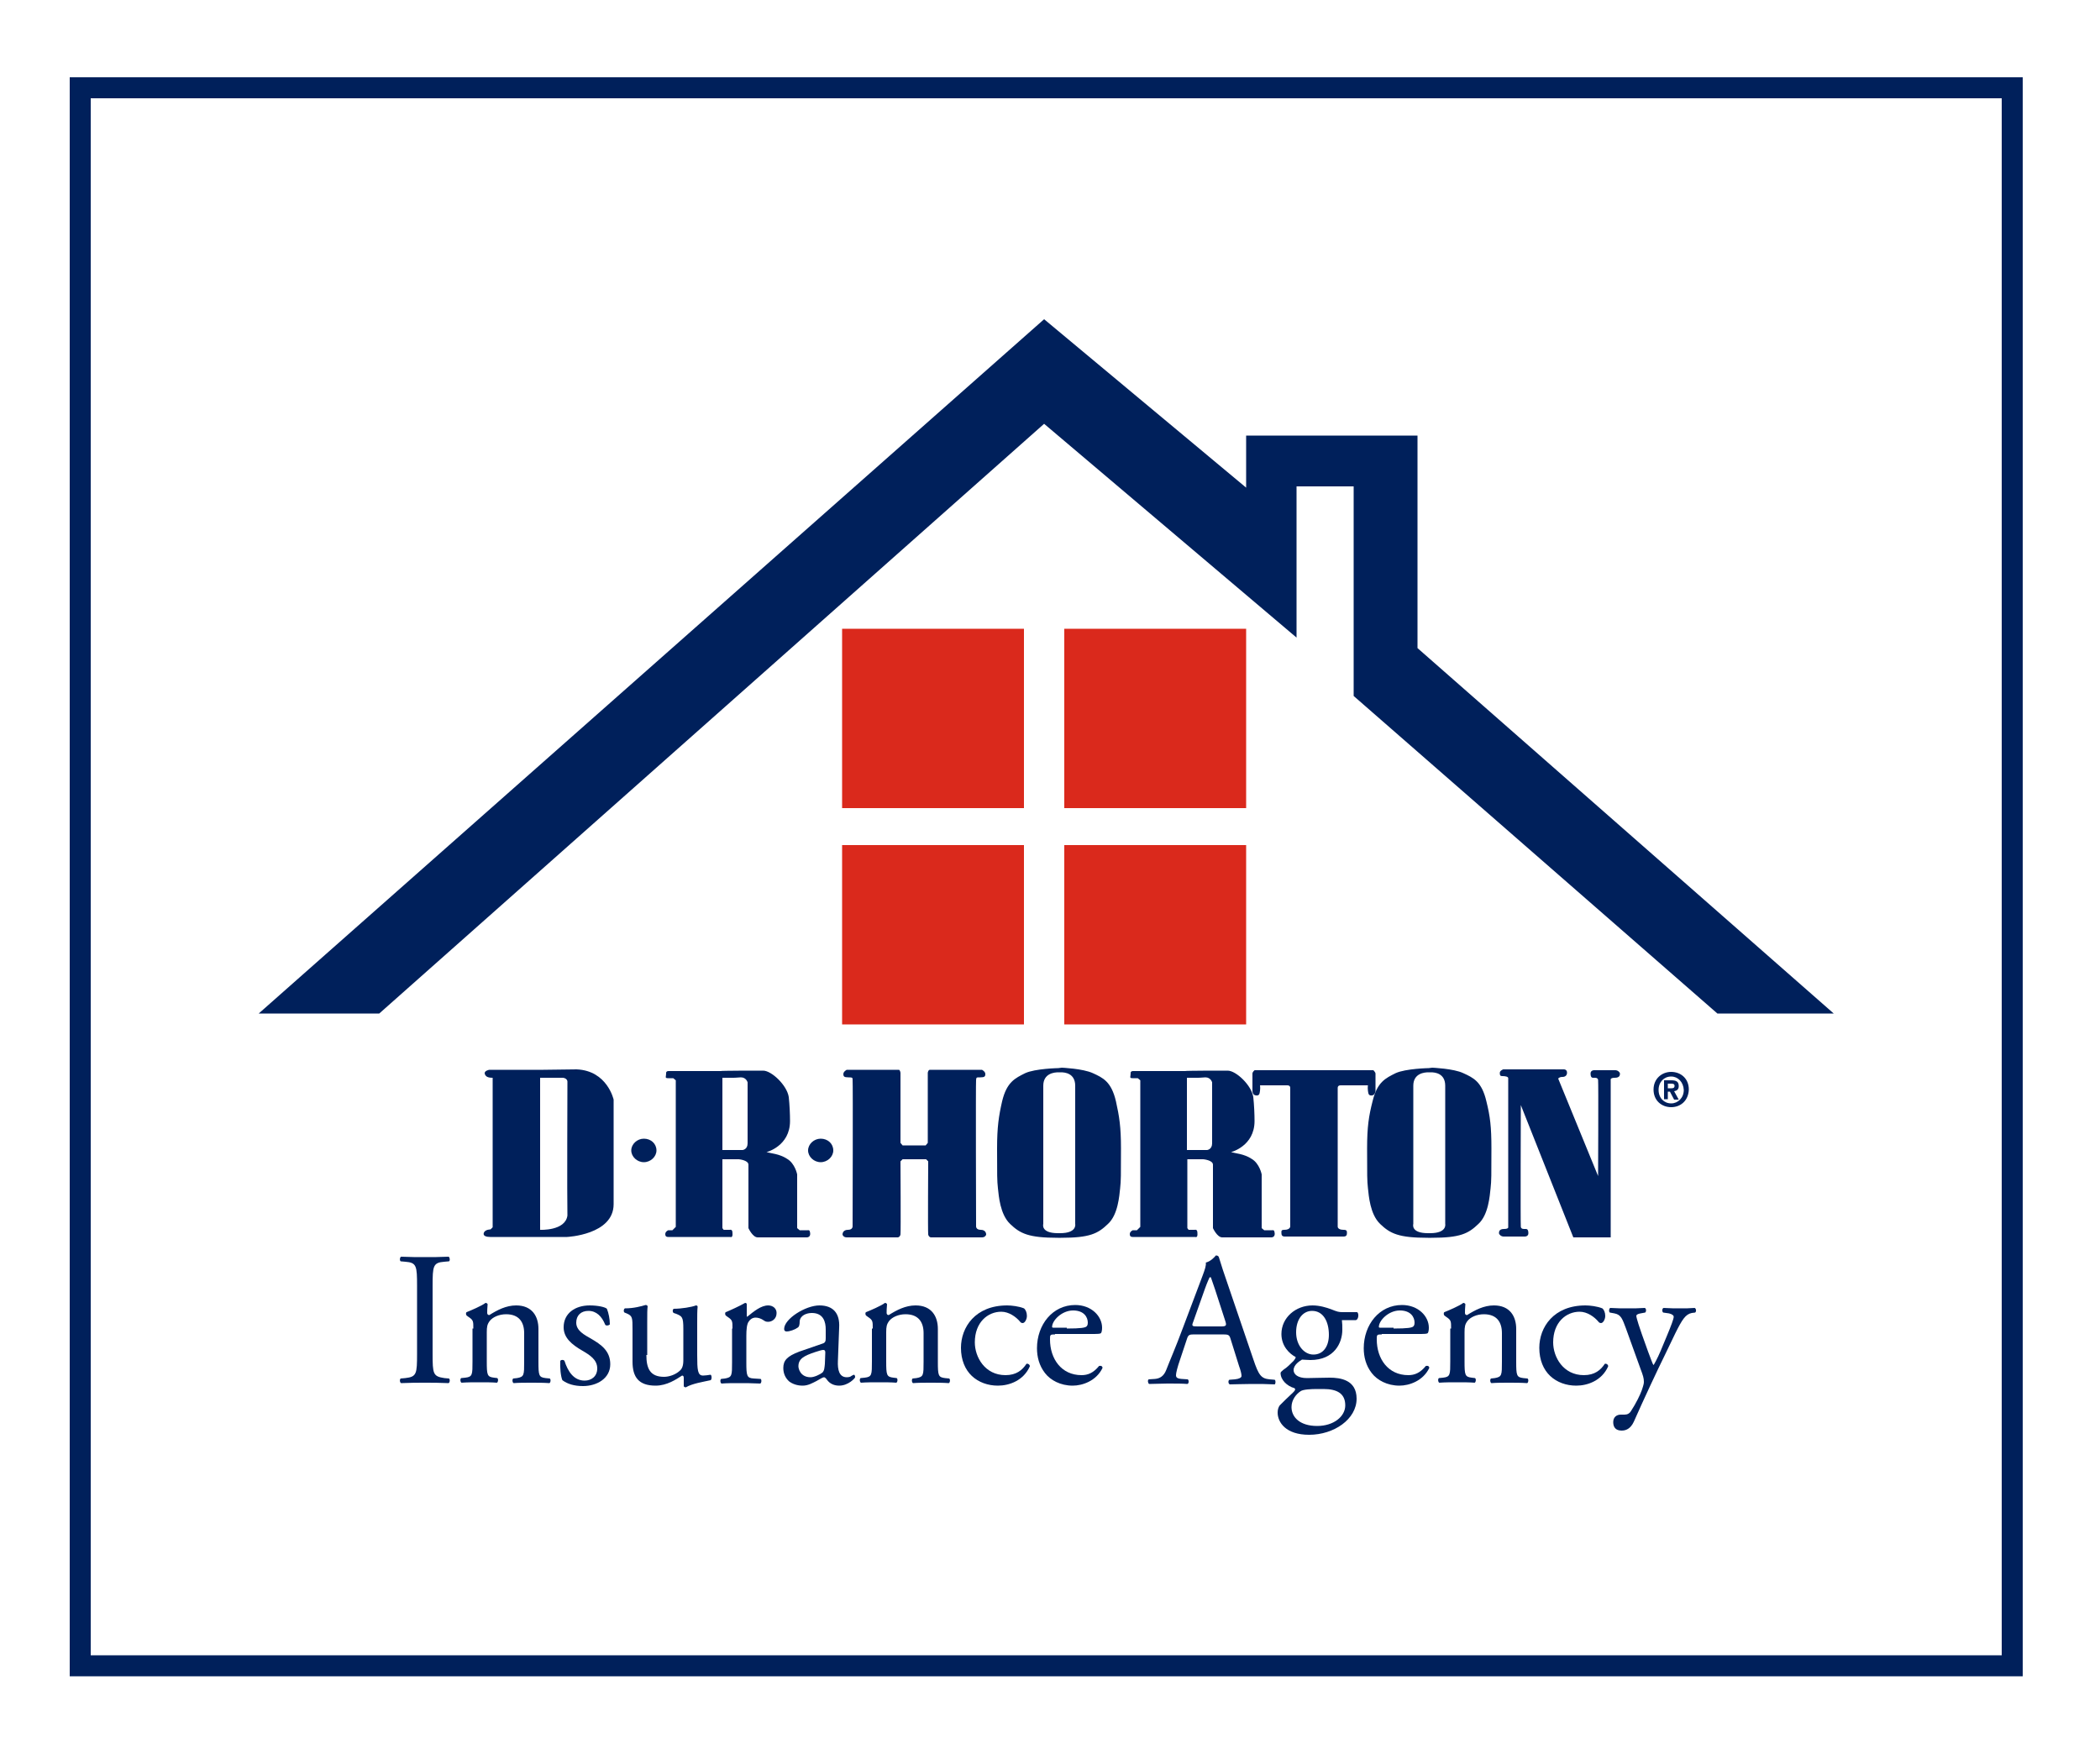
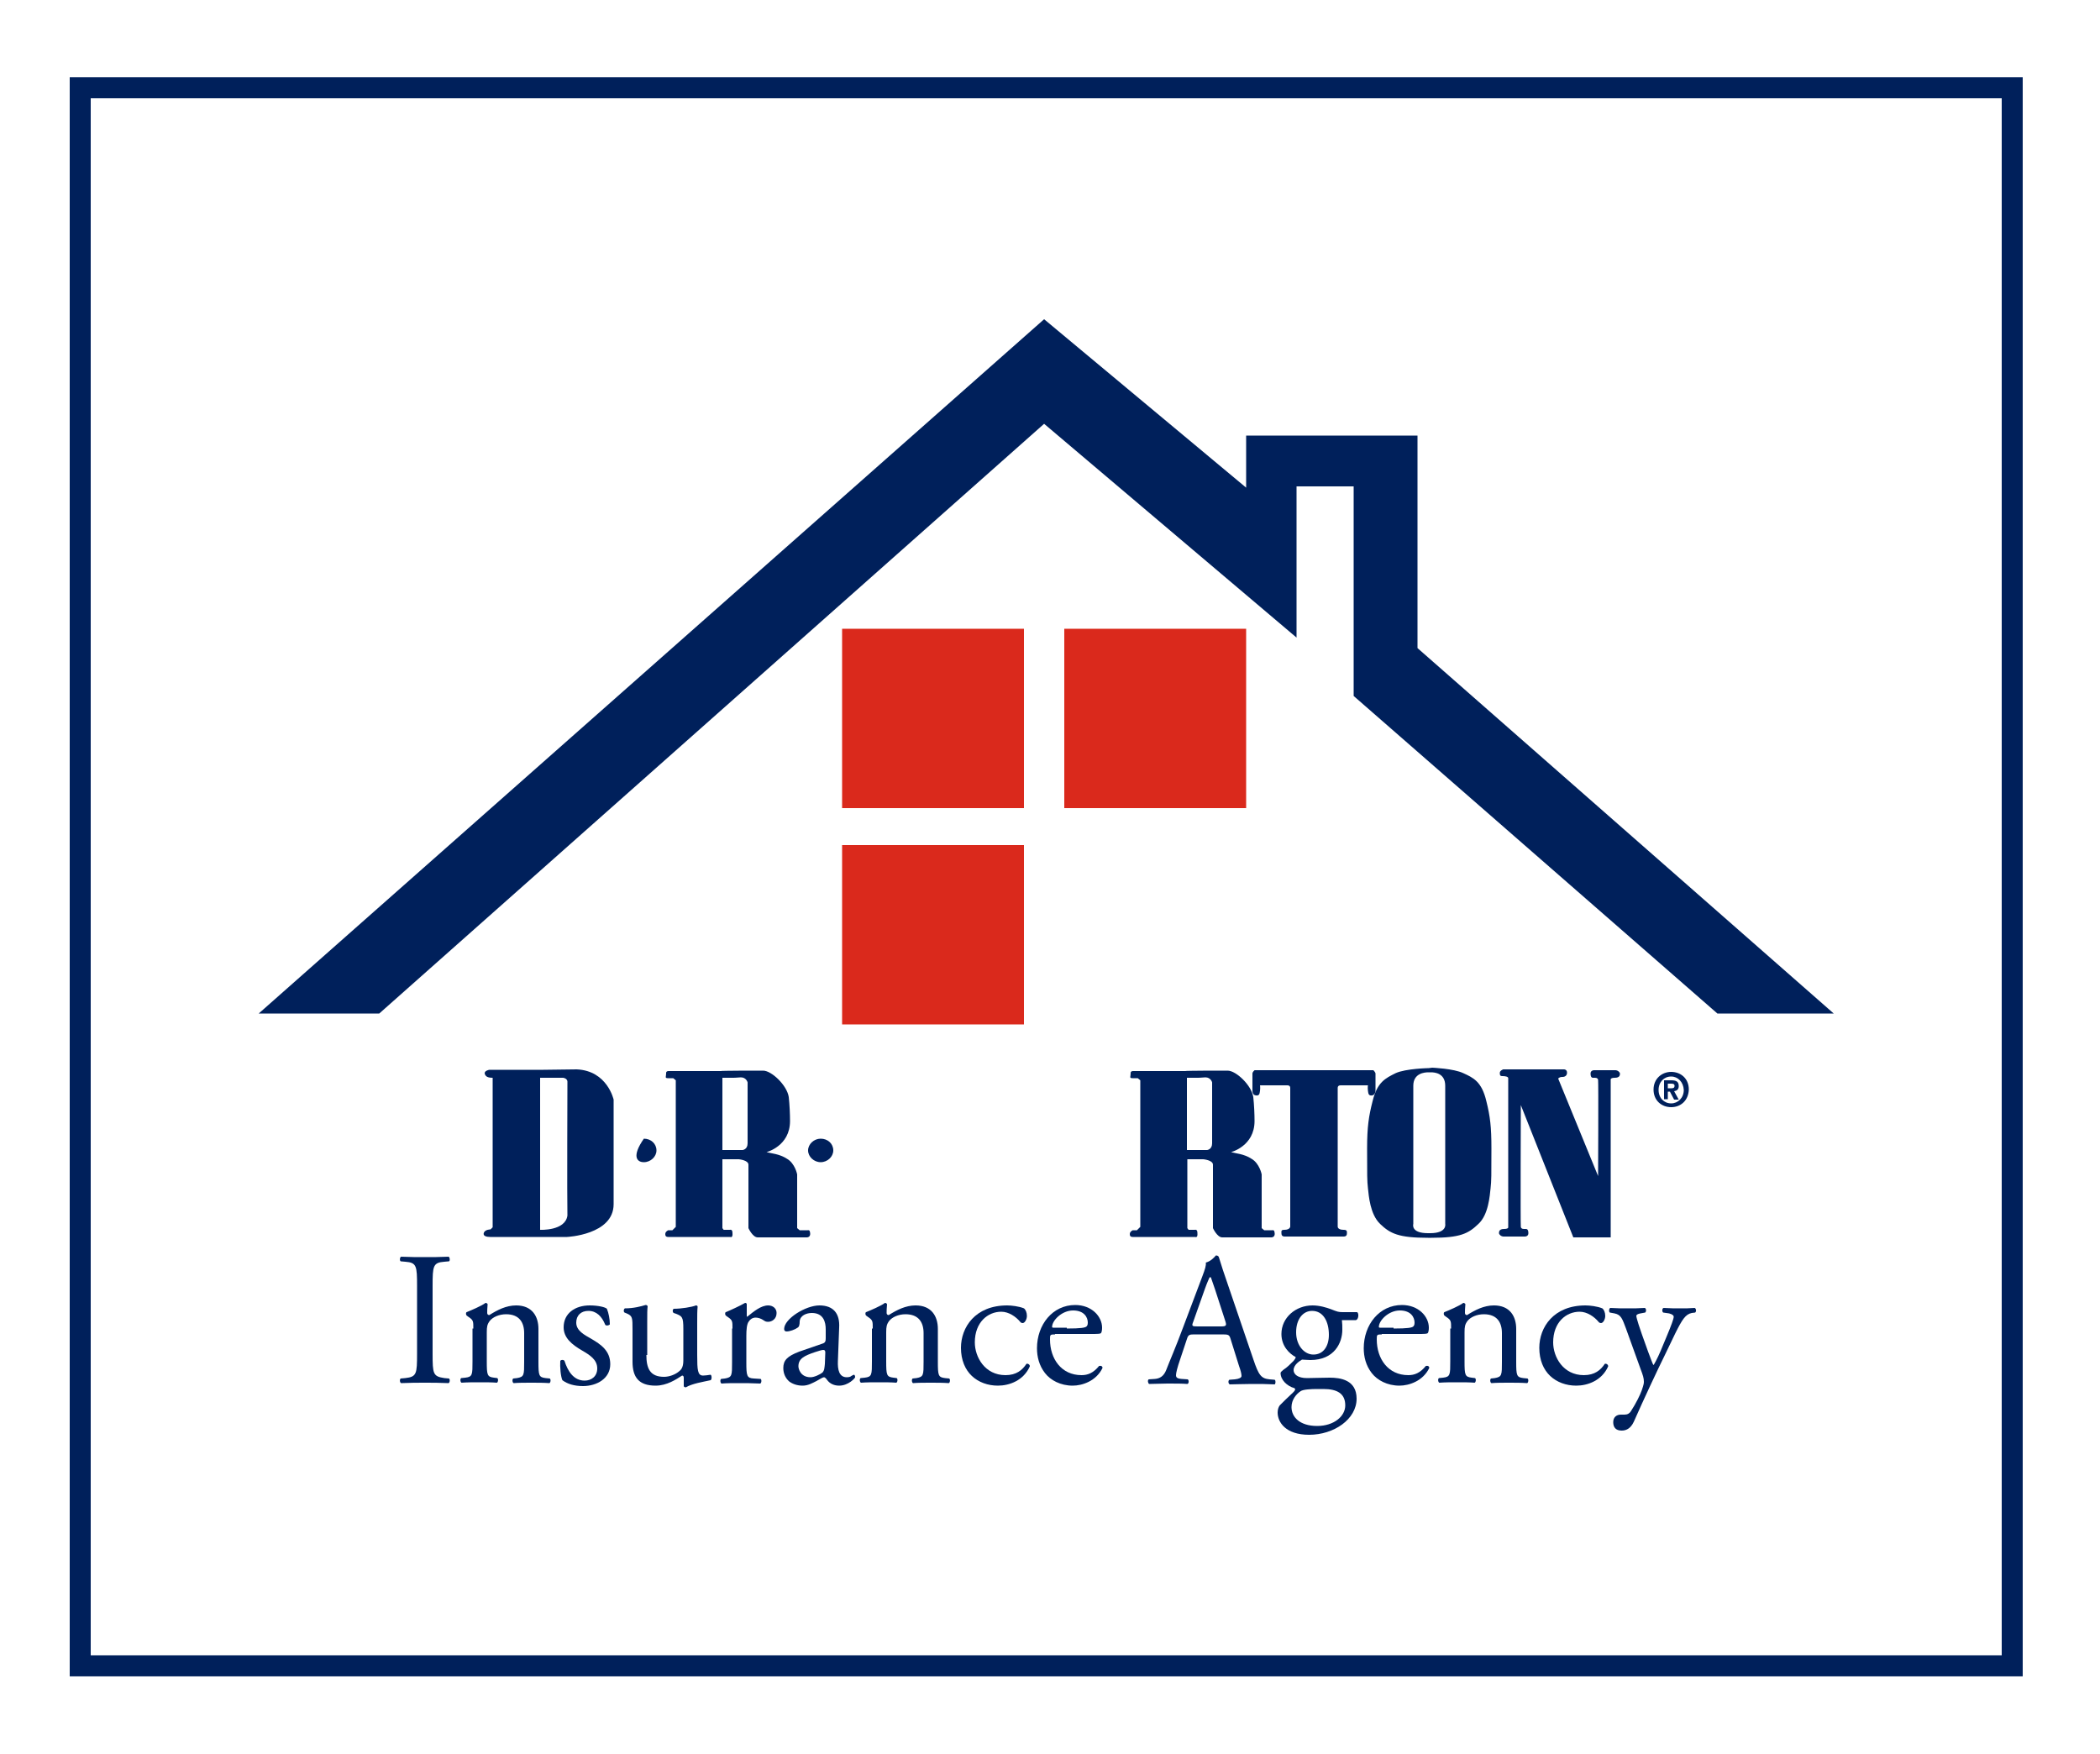
<svg xmlns="http://www.w3.org/2000/svg" id="Layer_1" x="0px" y="0px" viewBox="0 0 500 417.5" style="enable-background:new 0 0 500 417.5;" xml:space="preserve">
  <style type="text/css">	.st0{fill:#FFFFFF;}	.st1{fill:#00205B;}	.st2{fill:#DA291C;}	.st3{fill:none;stroke:#00205B;stroke-width:5;stroke-miterlimit:10;}</style>
  <rect class="st0" width="500" height="417.5" />
  <g>
    <g>
      <path class="st1" d="M134.1,256.6c1.1,0.2,1,1,1,1s-0.1,27.9,0,31.8c-0.5,3.7-6.5,3.4-6.5,3.4v-36.2   C128.6,256.6,132.2,256.6,134.1,256.6z M129.4,254.7h-12.9c0,0-1.2,0.2-1.1,0.9c0.2,0.7,0.7,1,1.9,1v35.6l-0.5,0.5   c0,0-1.3,0-1.6,0.8c-0.3,0.8,0.7,1,1.5,1c0.7,0,18.3,0,18.3,0s11.1-0.5,11.1-7.8c0-7.3,0-24.9,0-24.9s-1.5-6.9-8.8-7.2   C130,254.7,129.4,254.7,129.4,254.7z" />
-       <path class="st1" d="M153.3,276.7c1.6,0,3-1.3,3-2.8c0-1.6-1.3-2.8-3-2.8c-1.6,0-3,1.3-3,2.8C150.3,275.4,151.7,276.7,153.3,276.7   z" />
+       <path class="st1" d="M153.3,276.7c1.6,0,3-1.3,3-2.8c0-1.6-1.3-2.8-3-2.8C150.3,275.4,151.7,276.7,153.3,276.7   z" />
      <path class="st1" d="M195.4,276.7c1.6,0,3-1.3,3-2.8c0-1.6-1.3-2.8-3-2.8c-1.6,0-3,1.3-3,2.8C192.4,275.4,193.8,276.7,195.4,276.7   z" />
      <path class="st1" d="M181.7,254.9c2,0,5.7,3.5,6.1,6.3c0.2,1.8,0.3,4.1,0.3,5.7c0,6-5.6,7.4-5.6,7.4c1,0.3,3.1,0.4,4.9,1.6   c1.9,1.1,2.4,3.7,2.4,3.7v12.8l0.6,0.5c0,0,1.6,0,1.9,0c0.3,0,0.5-0.1,0.6,0.7c0.1,1.1-0.9,1-0.9,1s-10.4,0-11.6,0   c-1.2,0-2.2-2.2-2.2-2.2s0-14,0-15.1c0-1.1-2.3-1.3-2.3-1.3H172v16.4l0.3,0.4c0,0,1.2,0,1.4,0c0.2,0,0.7-0.2,0.7,0.8   c0.1,1.2-0.5,0.9-0.5,0.9s-14.5,0-14.8,0c-0.4,0-0.7-0.1-0.7-0.7c0-0.6,0.7-0.9,0.7-0.9h1l0.8-0.8v-34.9l-0.6-0.5c0,0-0.3,0-1.2,0   c-0.9,0-0.5-0.3-0.5-1.1c-0.1-0.7,0.7-0.6,0.7-0.6h12.3C171.7,254.9,179.7,254.9,181.7,254.9z M174.6,256.6H172v17.2h4.8   c0,0,1.2-0.1,1.2-1.6c0-1.5,0-14.5,0-14.5s-0.3-1.2-1.6-1.2C175.2,256.6,174.6,256.6,174.6,256.6z" />
      <path class="st1" d="M292.3,254.9c2,0,5.7,3.5,6.1,6.3c0.2,1.8,0.3,4.1,0.3,5.7c0,6-5.6,7.4-5.6,7.4c1,0.3,3.1,0.4,4.9,1.6   c1.9,1.1,2.4,3.7,2.4,3.7v12.8l0.6,0.5c0,0,1.6,0,1.9,0c0.3,0,0.5-0.1,0.6,0.7c0.1,1.1-0.9,1-0.9,1s-10.4,0-11.6,0   c-1.2,0-2.2-2.2-2.2-2.2s0-14,0-15.1c0-1.1-2.3-1.3-2.3-1.3h-3.8v16.4l0.3,0.4c0,0,1.2,0,1.4,0c0.2,0,0.7-0.2,0.7,0.8   c0.1,1.2-0.5,0.9-0.5,0.9s-14.5,0-14.9,0c-0.4,0-0.7-0.1-0.7-0.7c0-0.6,0.7-0.9,0.7-0.9h1l0.8-0.8v-34.9l-0.6-0.5c0,0-0.3,0-1.2,0   c-0.9,0-0.5-0.3-0.5-1.1c-0.1-0.7,0.7-0.6,0.7-0.6h12.3C282.3,254.9,290.3,254.9,292.3,254.9z M285.2,256.6h-2.6v17.2h4.8   c0,0,1.2-0.1,1.2-1.6c0-1.5,0-14.5,0-14.5s-0.3-1.2-1.6-1.2C285.8,256.6,285.2,256.6,285.2,256.6z" />
-       <path class="st1" d="M218,276h2.5l0.5,0.5c0,0-0.1,16.7,0,17.4c0.1,0.6,0.6,0.7,0.6,0.7s11.5,0,12.2,0c0.7,0,1-0.5,1-0.7   c0-0.2-0.1-1.1-1.3-1.1c-1.2,0-1.1-0.9-1.1-0.9s-0.1-34.2,0-34.8c0.1-0.6,0-0.6,1-0.6c1,0,1.2-0.2,1.2-0.8c0-0.6-0.8-1-0.8-1   s-12,0-12.4,0c-0.4,0-0.5,0.7-0.5,0.7v16.7l-0.5,0.6H218l0,0h-3.1l-0.5-0.6v-16.7c0,0-0.1-0.7-0.4-0.7c-0.4,0-12.4,0-12.4,0   s-0.8,0.4-0.8,1c0,0.6,0.2,0.8,1.2,0.8c1,0,1,0.1,1,0.6c0.1,0.6,0,34.8,0,34.8s0.1,0.9-1.1,0.9c-1.2,0-1.3,0.9-1.3,1.1   c0,0.2,0.3,0.7,1,0.7c0.7,0,12.2,0,12.2,0s0.5-0.1,0.6-0.7c0.1-0.6,0-17.4,0-17.4l0.5-0.5H218" />
-       <path class="st1" d="M251.9,294.7c-7,0-9-1-11.4-3.3c-2.4-2.3-2.7-6.7-2.9-8.5c-0.2-1.8-0.2-3-0.2-9.5c0-5.1,0.4-7.7,1.2-11.2   c1.1-4.6,3.1-5.5,5.5-6.7c2.4-1.1,7.9-1.2,7.9-1.2l0.8-0.1c0,0,5,0.2,7.4,1.3c2.4,1.1,4.4,2,5.5,6.7c0.8,3.6,1.2,6.1,1.2,11.2   c0,6.5,0,7.7-0.2,9.5c-0.2,1.8-0.5,6.3-2.9,8.5c-2.4,2.3-4.3,3.3-11.2,3.3H251.9z M252.4,293.6c4.1,0,3.6-2.2,3.6-2.2s0-32,0-32.9   c0-3-2.5-3.2-3.4-3.2H252c-0.9,0-3.6,0.2-3.6,3.2c0,0.9,0,32.9,0,32.9s-0.7,2.2,3.5,2.2H252.4z" />
      <path class="st1" d="M340,294.7c-7,0-9-1-11.4-3.3c-2.4-2.3-2.7-6.7-2.9-8.5c-0.2-1.8-0.2-3-0.2-9.5c0-5.1,0.4-7.7,1.3-11.2   c1.1-4.6,3.1-5.5,5.5-6.7c2.4-1.1,7.9-1.2,7.9-1.2l0.8-0.1c0,0,5.1,0.2,7.4,1.3c2.4,1.1,4.4,2,5.5,6.7c0.9,3.6,1.2,6.1,1.2,11.2   c0,6.5,0,7.7-0.2,9.5c-0.2,1.8-0.5,6.3-2.9,8.5c-2.4,2.3-4.3,3.3-11.2,3.3H340z M340.5,293.6c4.1,0,3.6-2.2,3.6-2.2s0-32,0-32.9   c0-3-2.5-3.2-3.4-3.2h-0.6c-0.9,0-3.6,0.2-3.6,3.2c0,0.9,0,32.9,0,32.9s-0.7,2.2,3.5,2.2H340.5z" />
      <path class="st1" d="M313.4,254.8H327c0,0,0.5,0.5,0.5,0.8c0,0.4,0,4.2,0,4.2s-0.1,0.9-0.8,1c-0.8,0.1-0.9-0.3-1-1.1   c-0.1-0.8,0-1.3,0-1.3h-6.4c0,0-0.8-0.1-0.8,0.6c0,0.7,0,33,0,33s-0.1,0.8,1.4,0.8c0.8,0,0.8,0.3,0.8,0.8c0,0.5-0.2,0.8-0.8,0.8   c-0.6,0-6.4,0-6.4,0l0,0c0,0-7,0-7.6,0c-0.6,0-0.8-0.3-0.8-0.8c0-0.5-0.1-0.8,0.7-0.8c1.4,0,1.4-0.8,1.4-0.8s0-32.3,0-33   c0-0.7-0.8-0.6-0.8-0.6h-6.4c0,0,0.1,0.5,0,1.3c-0.1,0.8-0.2,1.2-1,1.1c-0.8-0.1-0.8-1-0.8-1s0-3.8,0-4.2c0-0.4,0.5-0.8,0.5-0.8   H313.4" />
      <path class="st1" d="M374.6,294.6h8.9l0-37.5c0,0-0.2-0.5,1-0.5c1.2,0,1.2-0.7,1.2-1c0-0.3-0.5-0.8-1.1-0.8c-0.6,0-5.1,0-5.1,0   s-0.8,0-0.8,0.8c0,0.7,0.2,1,0.6,1c0.4,0,1.1-0.1,1.2,0.5c0.1,0.8,0,22.9,0,22.9l-9.5-23.2c0,0,0.2-0.4,1-0.4c0.7,0,1.1-0.4,1.1-1   c0-0.6-0.4-0.8-0.7-0.8c-0.3,0-14.5,0-14.5,0s-0.8,0.3-0.8,0.8c0,0.5,0,0.8,0.6,0.8c0.6,0,1.4,0.1,1.4,0.5c0,0.3,0,35.4,0,35.4   s0.2,0.5-1,0.5c-1.2,0-1.2,0.7-1.2,1c0,0.3,0.5,0.8,1.1,0.8c0.6,0,5.1,0,5.1,0s0.8,0,0.8-0.8c0-0.7-0.2-1-0.6-1   c-0.4,0-1.1,0.1-1.2-0.5c-0.1-0.8,0-29,0-29L374.6,294.6z" />
    </g>
    <path class="st1" d="M397.9,263.6c-2.2,0-4.2-1.5-4.2-4.2c0-2.6,2-4.2,4.2-4.2c2.2,0,4.2,1.5,4.2,4.2  C402,262.1,400.1,263.6,397.9,263.6z M397.9,256.3c-1.7,0-3,1.3-3,3.2c0,1.9,1.3,3.2,3,3.2v0c1.6,0,3-1.3,3-3.2  C400.8,257.6,399.5,256.3,397.9,256.3z M397.2,261.7h-1v-4.5h1.7c1.2,0,1.8,0.3,1.8,1.4c0,0.8-0.5,1.1-1.1,1.2l1.1,2h-1.1l-1-1.9  h-0.5V261.7z M398,259.1c0.4,0,0.7-0.1,0.7-0.6c0-0.5-0.5-0.5-0.9-0.5h-0.7v1.1H398z" />
    <rect x="200.5" y="149.7" class="st2" width="43.3" height="42.7" />
    <rect x="253.4" y="149.7" class="st2" width="43.3" height="42.7" />
    <rect x="200.5" y="201.2" class="st2" width="43.3" height="42.7" />
-     <rect x="253.4" y="201.2" class="st2" width="43.3" height="42.7" />
    <g>
      <path class="st1" d="M99.3,306.2c0-4.8-0.1-5.6-2.8-5.8l-1.1-0.1c-0.3-0.2-0.2-1,0.1-1.1c2.3,0.1,3.8,0.1,5.7,0.1   c1.8,0,3.4,0,5.6-0.1c0.3,0.1,0.4,1,0.1,1.1l-1.1,0.1c-2.7,0.2-2.8,1-2.8,5.8v16.1c0,4.8,0.1,5.4,2.8,5.8l1.1,0.1   c0.3,0.2,0.2,1-0.1,1.1c-2.3-0.1-3.8-0.1-5.6-0.1c-1.9,0-3.4,0-5.7,0.1c-0.3-0.1-0.4-0.9-0.1-1.1l1.1-0.1c2.7-0.3,2.8-1,2.8-5.8   V306.2z" />
      <path class="st1" d="M112.7,316.3c0-1.8,0-2-1.2-2.8l-0.4-0.3c-0.2-0.2-0.2-0.7,0-0.8c1-0.4,3.6-1.5,4.5-2.2   c0.2,0,0.4,0.1,0.5,0.3c-0.1,1-0.1,1.7-0.1,2.1c0,0.3,0.2,0.5,0.5,0.5c1.9-1.2,4-2.3,6.4-2.3c3.8,0,5.3,2.6,5.3,5.6v7.8   c0,3.3,0.1,3.7,1.7,3.9l1,0.1c0.3,0.2,0.2,1-0.1,1.1c-1.4-0.1-2.7-0.1-4.3-0.1c-1.6,0-3,0-4.2,0.1c-0.3-0.1-0.4-0.9-0.1-1.1   l0.9-0.1c1.7-0.3,1.7-0.7,1.7-3.9v-6.8c0-2.6-1.2-4.5-4.3-4.5c-1.7,0-3.2,0.7-3.9,1.6c-0.6,0.8-0.7,1.4-0.7,2.7v6.9   c0,3.3,0.1,3.7,1.7,3.9l0.8,0.1c0.3,0.2,0.2,1-0.1,1.1c-1.2-0.1-2.5-0.1-4.1-0.1c-1.6,0-3,0-4.3,0.1c-0.3-0.1-0.4-0.9-0.1-1.1   l1-0.1c1.7-0.2,1.7-0.7,1.7-3.9V316.3z" />
      <path class="st1" d="M144.5,311.6c0.4,1,0.7,2.4,0.7,3.7c-0.2,0.3-0.9,0.4-1.1,0.1c-0.8-2-2.1-3.3-4-3.3c-1.8,0-2.9,1.1-2.9,2.8   c0,1.9,1.9,2.9,3.5,3.8c2.4,1.4,4.6,2.9,4.6,6.1c0,3.4-3.2,5.2-6.5,5.2c-2.1,0-3.7-0.5-4.9-1.4c-0.4-0.9-0.6-3.1-0.5-4.6   c0.2-0.3,0.8-0.3,1,0c0.8,2.5,2.2,4.7,4.8,4.7c1.6,0,3-1,3-2.9c0-2.1-1.8-3.2-3.5-4.2c-2.6-1.5-4.5-3.1-4.5-5.6   c0-3.3,2.7-5.2,6.2-5.2C142.4,310.8,144.1,311.2,144.5,311.6z" />
      <path class="st1" d="M153.9,322.6c0,3.1,0.8,5.2,4.2,5.2c1.2,0,2.7-0.5,3.7-1.4c0.6-0.5,0.9-1.2,0.9-2.6v-7.4c0-2.9-0.3-3-1.7-3.6   l-0.6-0.2c-0.3-0.2-0.3-0.8,0-1c1.8,0,4.3-0.4,5.3-0.8c0.2,0,0.4,0.1,0.4,0.3c-0.1,0.9-0.1,2.3-0.1,3.9v7.6c0,3.6,0.1,4.9,1.4,4.9   c0.5,0,1.1-0.1,1.8-0.2c0.3,0.2,0.3,1.1,0,1.3c-1.8,0.4-4.4,0.8-5.9,1.7c-0.2,0-0.5-0.1-0.5-0.3v-1.9c0-0.4-0.1-0.6-0.4-0.6   c-1.4,0.9-3.6,2.4-6.3,2.4c-4,0-5.5-2-5.5-5.7v-7.6c0-2.9,0-3.3-1.4-3.9l-0.5-0.2c-0.3-0.2-0.2-0.9,0.1-1c2.1,0,3.9-0.5,4.9-0.8   c0.3,0,0.4,0.1,0.5,0.3c-0.1,0.8-0.1,1.7-0.1,3.9V322.6z" />
      <path class="st1" d="M174.4,316.3c0-1.8,0-2-1.2-2.8l-0.4-0.3c-0.2-0.2-0.2-0.7,0-0.8c1-0.4,3.4-1.5,4.6-2.2   c0.2,0,0.4,0.1,0.4,0.3v2.6c0,0.2,0,0.4,0.1,0.4c1.6-1.3,3.3-2.7,5-2.7c1.1,0,2,0.7,2,1.8c0,1.5-1.2,2.1-2,2.1   c-0.5,0-0.7-0.1-1-0.3c-0.7-0.5-1.4-0.7-2-0.7c-0.7,0-1.3,0.4-1.6,0.9c-0.5,0.6-0.6,2-0.6,3.5v6.2c0,3.3,0.1,3.8,1.8,3.9l1.6,0.1   c0.3,0.2,0.2,1-0.1,1.1c-2.1-0.1-3.4-0.1-5-0.1c-1.6,0-3,0-4.2,0.1c-0.3-0.1-0.4-0.9-0.1-1.1l0.9-0.1c1.7-0.3,1.7-0.7,1.7-3.9   V316.3z" />
      <path class="st1" d="M195.8,319.9c0.7-0.2,0.8-0.6,0.8-1.3l0-2.1c0-1.7-0.5-3.9-3.3-3.9c-1.3,0-2.8,0.6-2.9,2   c0,0.7-0.1,1.3-0.5,1.5c-0.7,0.5-1.9,0.9-2.6,0.9c-0.4,0-0.6-0.2-0.6-0.6c0-2.4,5.1-5.6,8.4-5.6c3.3,0,4.9,1.9,4.7,5.3l-0.3,7.9   c-0.1,2.1,0.3,3.9,2.1,3.9c0.5,0,0.9-0.1,1.1-0.3c0.2-0.1,0.5-0.3,0.6-0.3c0.2,0,0.3,0.3,0.3,0.6c0,0.2-1.6,2-3.8,2   c-1.1,0-2.2-0.4-2.9-1.4c-0.2-0.3-0.5-0.6-0.7-0.6c-0.3,0-0.9,0.4-1.8,0.9c-1,0.5-2,1.1-3.3,1.1c-1.3,0-2.4-0.4-3.2-1   c-0.9-0.8-1.4-1.9-1.4-3.2c0-1.8,0.9-2.8,3.8-3.9L195.8,319.9z M193,327.9c0.9,0,2.3-0.7,2.8-1.1c0.5-0.5,0.5-1.2,0.6-2.1l0.1-2.7   c0-0.5-0.2-0.6-0.5-0.6c-0.3,0-1,0.2-1.9,0.5c-2.7,0.9-4,1.6-4,3.4C190.1,325.9,190.6,327.9,193,327.9z" />
      <path class="st1" d="M207.8,316.3c0-1.8,0-2-1.2-2.8l-0.4-0.3c-0.2-0.2-0.2-0.7,0-0.8c1-0.4,3.6-1.5,4.5-2.2   c0.2,0,0.4,0.1,0.5,0.3c-0.1,1-0.1,1.7-0.1,2.1c0,0.3,0.2,0.5,0.5,0.5c1.9-1.2,4-2.3,6.4-2.3c3.8,0,5.3,2.6,5.3,5.6v7.8   c0,3.3,0.1,3.7,1.7,3.9l1,0.1c0.3,0.2,0.2,1-0.1,1.1c-1.4-0.1-2.7-0.1-4.3-0.1c-1.6,0-3,0-4.2,0.1c-0.3-0.1-0.4-0.9-0.1-1.1   l0.9-0.1c1.7-0.3,1.7-0.7,1.7-3.9v-6.8c0-2.6-1.2-4.5-4.3-4.5c-1.7,0-3.2,0.7-3.9,1.6c-0.6,0.8-0.7,1.4-0.7,2.7v6.9   c0,3.3,0.1,3.7,1.7,3.9l0.8,0.1c0.3,0.2,0.2,1-0.1,1.1c-1.2-0.1-2.5-0.1-4.1-0.1c-1.6,0-3,0-4.3,0.1c-0.3-0.1-0.4-0.9-0.1-1.1   l1-0.1c1.7-0.2,1.7-0.7,1.7-3.9V316.3z" />
      <path class="st1" d="M243.8,311.5c0.4,0.3,0.7,1,0.7,1.8c0,0.8-0.5,1.7-1,1.7c-0.2,0-0.5-0.1-0.6-0.3c-1-1.2-2.7-2.4-4.5-2.4   c-3.2,0-6.3,2.5-6.3,7.3c0,3.5,2.4,7.8,7.3,7.8c2.6,0,4-1.2,5-2.7c0.4-0.1,0.8,0.2,0.8,0.6c-1.5,3.4-4.9,4.6-7.6,4.6   c-2.4,0-4.6-0.8-6.2-2.3c-1.6-1.5-2.6-3.8-2.6-6.7c0-4.9,3.4-10.1,11-10.1C240.8,310.8,242.6,311,243.8,311.5z" />
      <path class="st1" d="M251.2,317.7c-1.2,0-1.2,0.1-1.2,1.2c0,4.6,2.7,8.5,7.5,8.5c1.5,0,2.8-0.5,4.2-2.2c0.5-0.1,0.8,0.1,0.8,0.5   c-1.5,3.1-4.8,4.2-7.1,4.2c-2.9,0-5.3-1.3-6.6-3c-1.4-1.8-1.9-3.9-1.9-5.9c0-5.6,3.7-10.3,9.1-10.3c3.9,0,6.4,2.7,6.4,5.4   c0,0.6-0.1,1-0.2,1.2c-0.1,0.3-0.8,0.3-2.7,0.3H251.2z M254,316.3c3.4,0,4.4-0.2,4.7-0.5c0.1-0.1,0.3-0.3,0.3-0.9   c0-1.3-0.9-2.9-3.5-2.9c-2.7,0-5,2.4-5,3.9c0,0.1,0,0.2,0.3,0.2H254z" />
      <path class="st1" d="M293,318.8c-0.3-1-0.5-1.1-1.9-1.1h-6.8c-1.1,0-1.4,0.1-1.7,1.1l-1.6,4.8c-0.7,2-1,3.3-1,3.8   c0,0.5,0.2,0.8,1.3,0.9l1.5,0.1c0.3,0.2,0.3,1-0.1,1.1c-1.2-0.1-2.6-0.1-4.7-0.1c-1.5,0-3.1,0.1-4.4,0.1c-0.3-0.2-0.4-0.9-0.1-1.1   l1.5-0.1c1.1-0.1,2.1-0.6,2.7-2.2c0.8-2.1,2.1-5,4-10.1l4.6-12.2c0.6-1.6,0.9-2.5,0.8-3.2c1.1-0.3,1.9-1.1,2.4-1.7   c0.3,0,0.6,0.1,0.7,0.4c0.6,2,1.3,4.1,2,6.1l6.2,18.2c1.3,3.9,1.9,4.6,3.9,4.8l1.2,0.1c0.3,0.2,0.2,1,0,1.1   c-1.9-0.1-3.4-0.1-5.5-0.1c-2.2,0-3.9,0.1-5.2,0.1c-0.4-0.2-0.4-0.9-0.1-1.1l1.3-0.1c1-0.1,1.6-0.4,1.6-0.8c0-0.5-0.2-1.3-0.6-2.4   L293,318.8z M284.1,314.7c-0.4,1-0.3,1.1,1,1.1h5.6c1.3,0,1.4-0.2,1-1.4l-2.4-7.4c-0.4-1.1-0.8-2.3-1-2.9H288   c-0.1,0.2-0.6,1.3-1.1,2.7L284.1,314.7z" />
      <path class="st1" d="M323.1,312.4c0.5,0.2,0.4,1.8-0.3,1.9h-3.3c0.1,0.8,0.1,1.5,0.1,2.3c0,3.1-1.9,7.2-7.6,7.2   c-0.8,0-1.5-0.1-2-0.1c-0.5,0.3-2,1.2-2,2.5c0,1,1,1.9,3.2,1.9c1.5,0,3.4-0.1,5.4-0.1c2.5,0,6.4,0.5,6.4,5c0,4.9-5.4,8.6-11.3,8.6   c-5.6,0-7.5-3-7.5-5.3c0-0.7,0.2-1.3,0.5-1.7c0.8-0.8,2-2,3.1-3c0.4-0.4,0.8-0.8,0.4-1.1c-1.8-0.5-3.3-2-3.3-3.6   c0-0.2,0.2-0.4,0.7-0.8c0.8-0.5,1.6-1.3,2.4-2.1c0.2-0.3,0.5-0.6,0.5-0.9c-1.5-0.8-3.4-2.6-3.4-5.5c0-3.9,3.4-6.8,7.4-6.8   c1.7,0,3.3,0.5,4.4,0.9c1.5,0.6,1.8,0.7,2.8,0.7H323.1z M313.6,330.7c-1.5,0-3.3,0.1-3.9,0.5c-1.1,0.7-2.2,2.1-2.2,3.8   c0,2.4,2,4.5,6.1,4.5c4,0,6.7-2.3,6.7-4.9c0-2.8-1.9-3.9-5.2-3.9H313.6z M316.4,317.8c0-3.1-1.3-5.7-4-5.7c-2.2,0-3.8,2-3.8,5.1   c0,3.2,2,5.3,4.1,5.3C315.1,322.5,316.4,320.5,316.4,317.8z" />
      <path class="st1" d="M329,317.7c-1.2,0-1.2,0.1-1.2,1.2c0,4.6,2.7,8.5,7.5,8.5c1.5,0,2.8-0.5,4.2-2.2c0.5-0.1,0.8,0.1,0.8,0.5   c-1.5,3.1-4.8,4.2-7.1,4.2c-2.9,0-5.3-1.3-6.6-3c-1.4-1.8-1.9-3.9-1.9-5.9c0-5.6,3.7-10.3,9.1-10.3c3.9,0,6.4,2.7,6.4,5.4   c0,0.6-0.1,1-0.2,1.2c-0.1,0.3-0.8,0.3-2.7,0.3H329z M331.8,316.3c3.4,0,4.4-0.2,4.7-0.5c0.1-0.1,0.3-0.3,0.3-0.9   c0-1.3-0.9-2.9-3.5-2.9c-2.7,0-5,2.4-5,3.9c0,0.1,0,0.2,0.3,0.2H331.8z" />
      <path class="st1" d="M345.5,316.3c0-1.8,0-2-1.2-2.8l-0.4-0.3c-0.2-0.2-0.2-0.7,0-0.8c1-0.4,3.6-1.5,4.5-2.2   c0.2,0,0.4,0.1,0.5,0.3c-0.1,1-0.1,1.7-0.1,2.1c0,0.3,0.2,0.5,0.5,0.5c1.9-1.2,4-2.3,6.4-2.3c3.8,0,5.3,2.6,5.3,5.6v7.8   c0,3.3,0.1,3.7,1.7,3.9l1,0.1c0.3,0.2,0.2,1-0.1,1.1c-1.4-0.1-2.7-0.1-4.3-0.1c-1.6,0-3,0-4.2,0.1c-0.3-0.1-0.4-0.9-0.1-1.1   l0.9-0.1c1.7-0.3,1.7-0.7,1.7-3.9v-6.8c0-2.6-1.2-4.5-4.3-4.5c-1.7,0-3.2,0.7-3.9,1.6c-0.6,0.8-0.7,1.4-0.7,2.7v6.9   c0,3.3,0.1,3.7,1.7,3.9l0.8,0.1c0.3,0.2,0.2,1-0.1,1.1c-1.2-0.1-2.5-0.1-4.1-0.1c-1.6,0-3,0-4.3,0.1c-0.3-0.1-0.4-0.9-0.1-1.1   l1-0.1c1.7-0.2,1.7-0.7,1.7-3.9V316.3z" />
      <path class="st1" d="M381.5,311.5c0.4,0.3,0.7,1,0.7,1.8c0,0.8-0.5,1.7-1,1.7c-0.2,0-0.5-0.1-0.6-0.3c-1-1.2-2.7-2.4-4.5-2.4   c-3.2,0-6.3,2.5-6.3,7.3c0,3.5,2.4,7.8,7.3,7.8c2.6,0,4-1.2,5-2.7c0.4-0.1,0.8,0.2,0.8,0.6c-1.5,3.4-4.9,4.6-7.6,4.6   c-2.4,0-4.6-0.8-6.2-2.3c-1.6-1.5-2.6-3.8-2.6-6.7c0-4.9,3.4-10.1,11-10.1C378.5,310.8,380.3,311,381.5,311.5z" />
      <path class="st1" d="M384.1,338.6c0-1.2,0.8-1.8,1.8-1.8h0.9c0.7,0,1.2-0.3,1.5-0.8c1.3-2,2.2-3.9,2.6-5c0.1-0.4,0.5-1.3,0.5-2   c0-0.9-0.2-1.5-0.8-3.1l-3.5-9.7c-0.8-2.1-1.1-3.2-2.7-3.5l-1.1-0.2c-0.3-0.2-0.2-1,0.1-1.1c1.5,0.1,2.8,0.1,4.3,0.1   c1.2,0,2.5,0,3.9-0.1c0.4,0.1,0.4,0.9,0.1,1.1l-1.1,0.2c-0.6,0.1-1,0.3-1,0.6c0,0.5,1,3.5,1.3,4.3l1.5,4.2   c0.3,0.7,1.1,3.1,1.3,3.2c0.1-0.1,0.9-1.5,1.7-3.4l1.5-3.6c1-2.4,1.6-4,1.6-4.5c0-0.3-0.3-0.6-1.1-0.8l-1.4-0.2   c-0.3-0.2-0.3-1,0.1-1.1c1.5,0.1,2.8,0.1,4,0.1c1.1,0,2.2,0,3.4-0.1c0.4,0.2,0.4,0.9,0.1,1.1l-0.8,0.1c-1.5,0.3-2.3,1.6-3.9,4.8   l-2.5,5.2c-1.5,3-5.2,10.9-7.4,15.9c-0.8,1.7-1.9,2.1-2.9,2.1C384.7,340.6,384.1,339.8,384.1,338.6z" />
    </g>
    <polygon class="st1" points="61.6,241.3 248.6,76 296.7,116.1 296.7,103.7 337.5,103.7 337.5,154.3 436.6,241.3 408.9,241.3   322.3,165.7 322.3,115.8 308.7,115.8 308.7,151.8 248.6,100.9 90.3,241.3  " />
  </g>
  <rect x="19.1" y="20.9" class="st3" width="460" height="375.7" />
</svg>